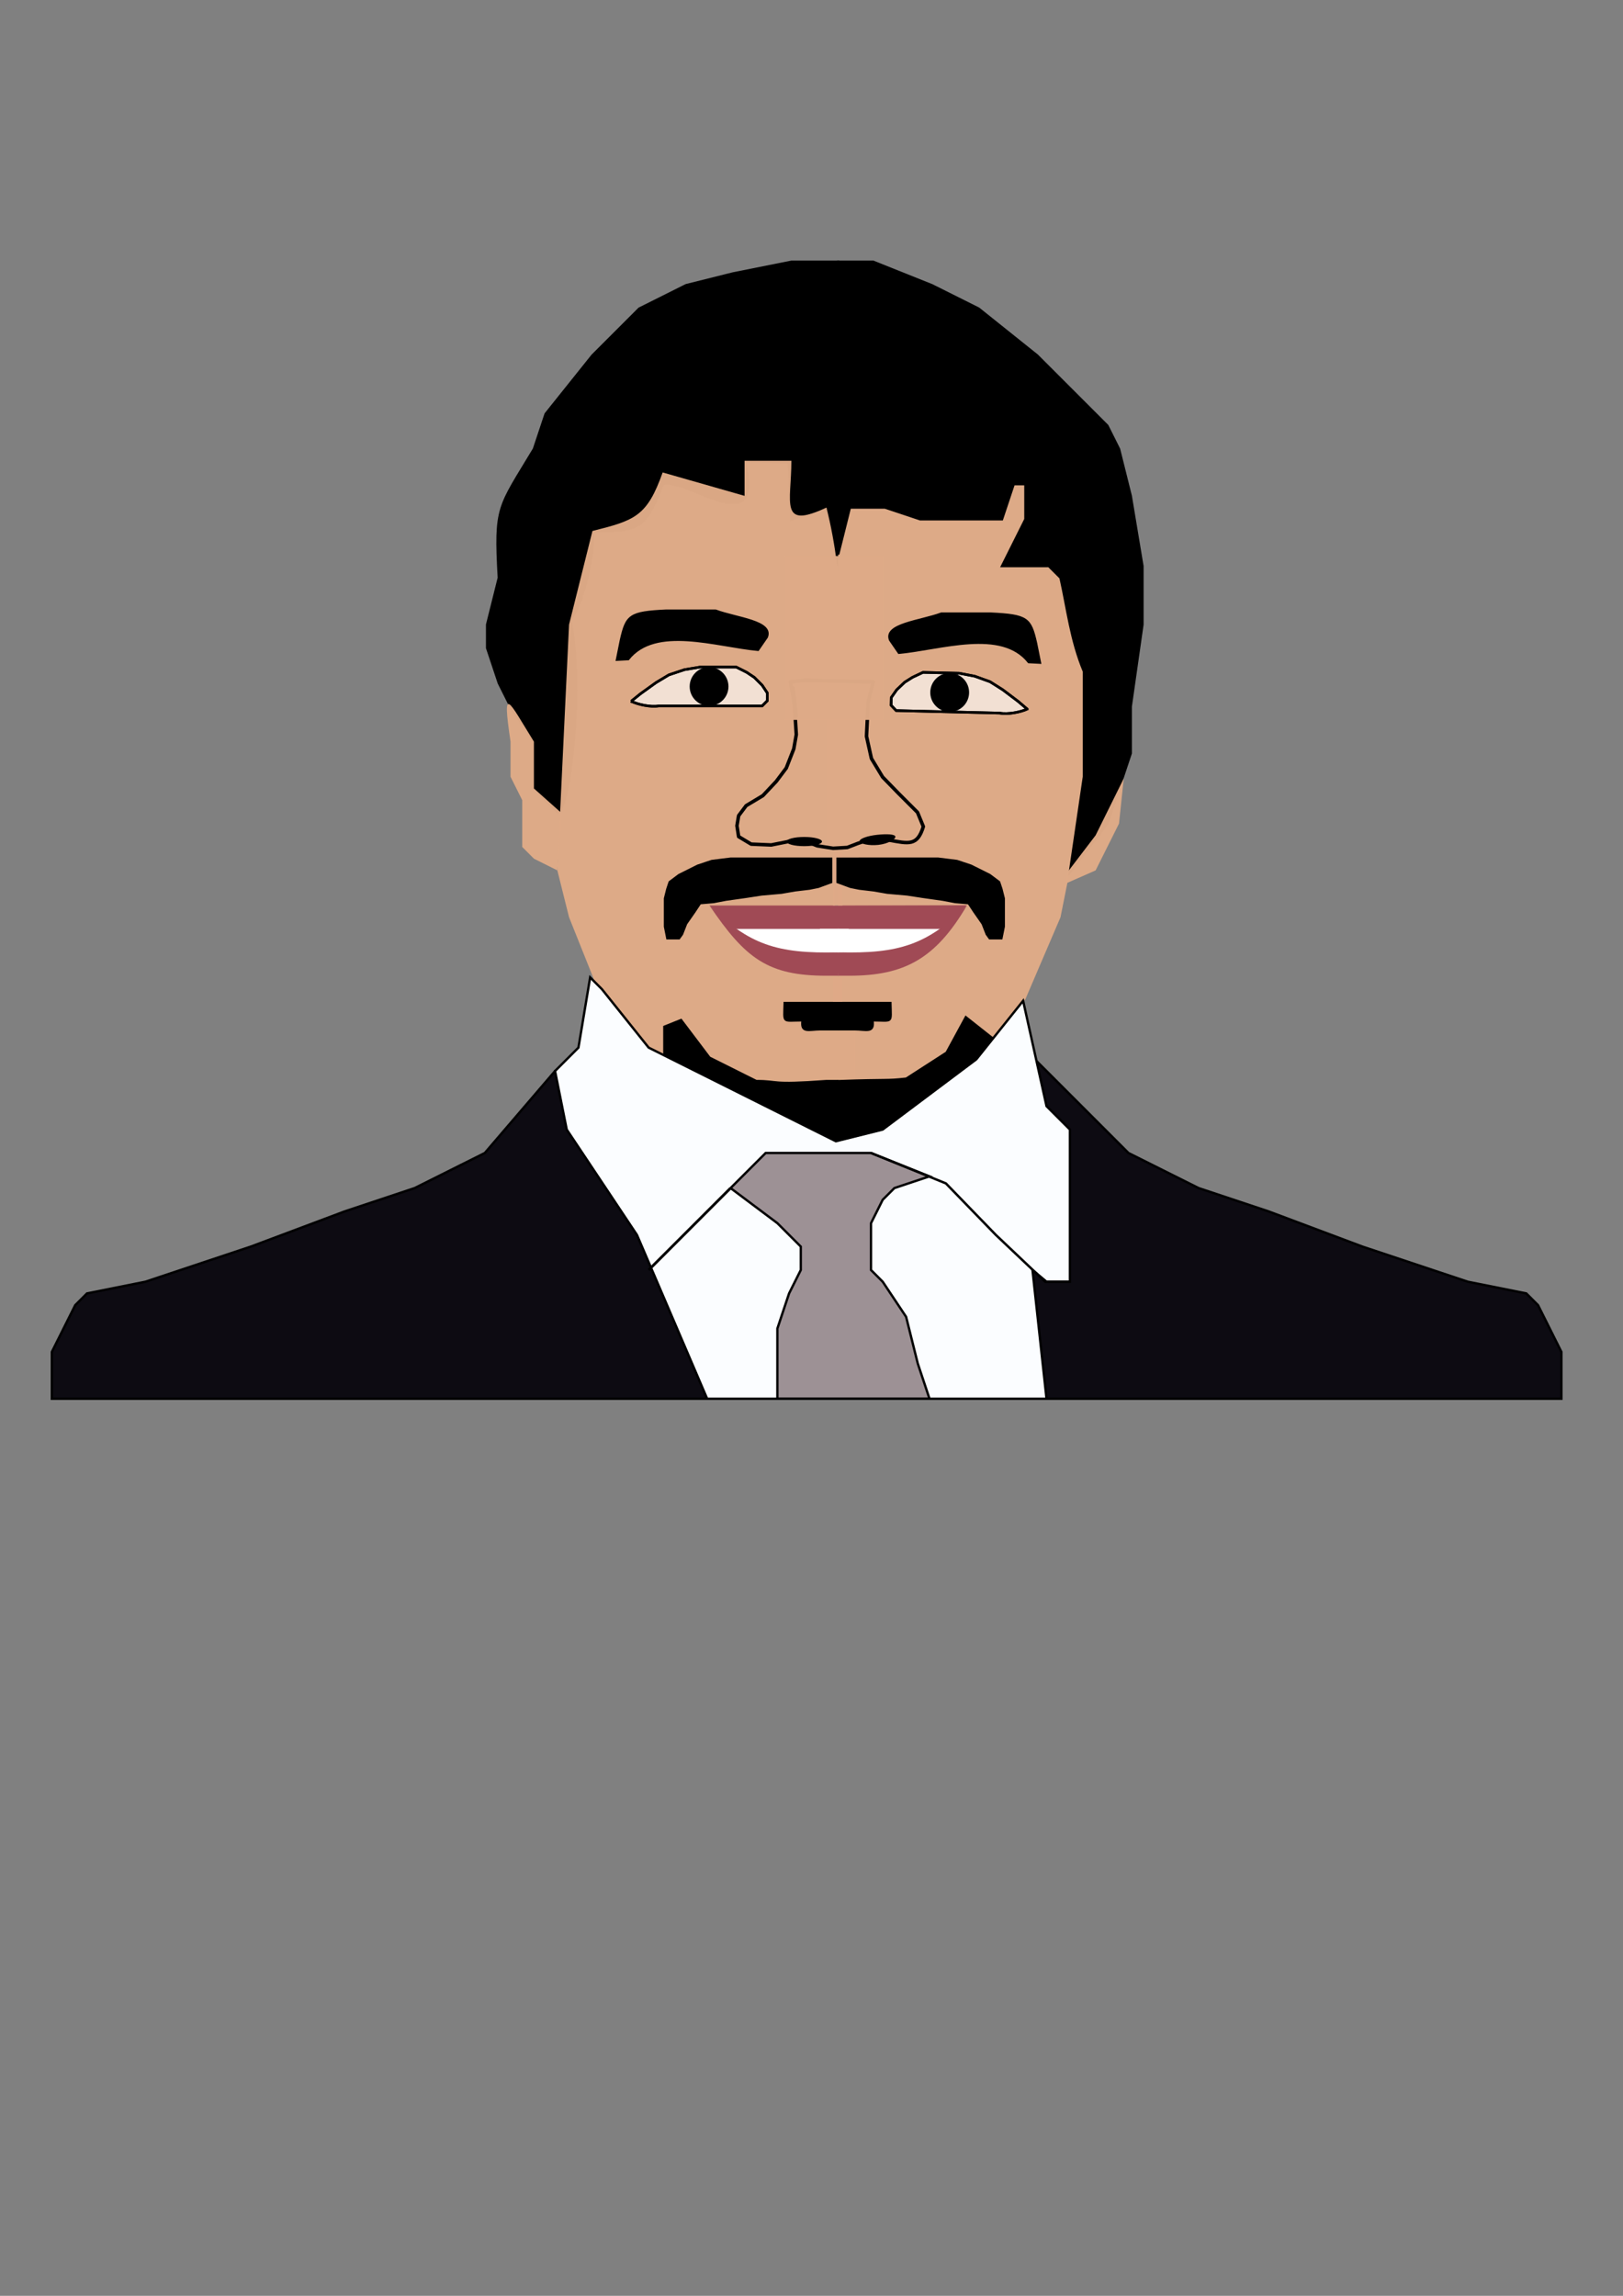
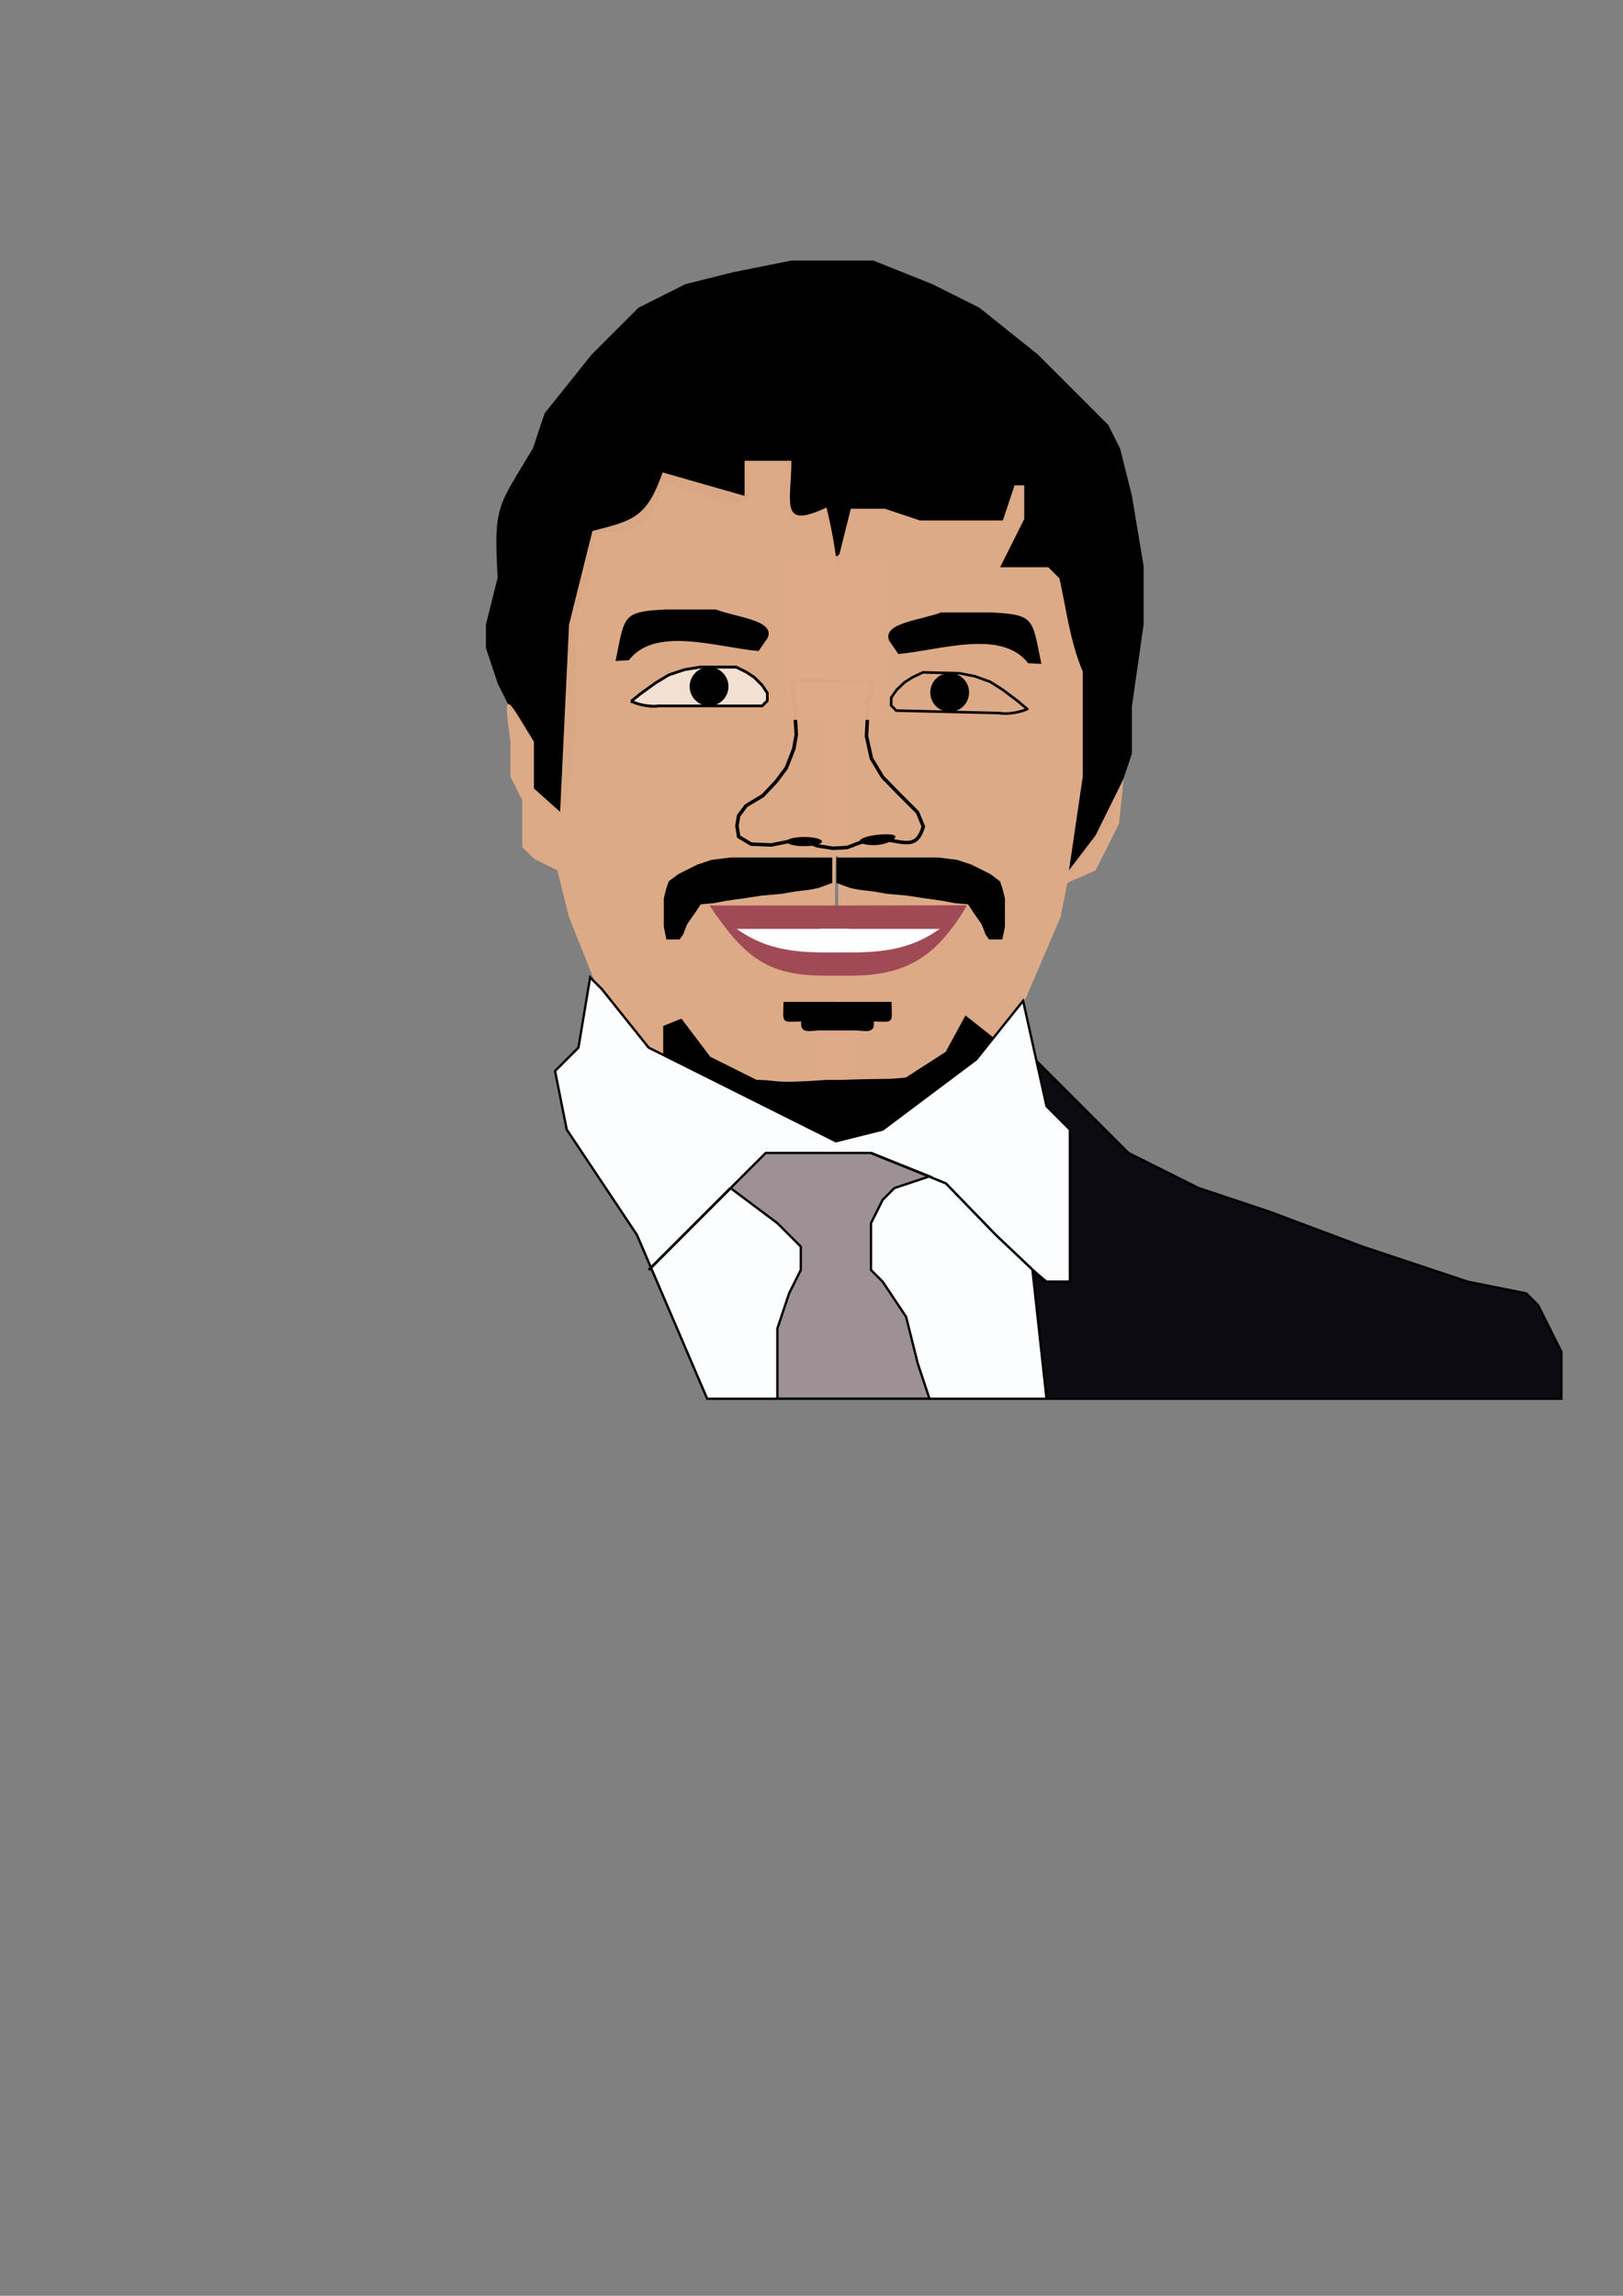
<svg xmlns="http://www.w3.org/2000/svg" xmlns:ns1="http://www.inkscape.org/namespaces/inkscape" xmlns:ns2="http://sodipodi.sourceforge.net/DTD/sodipodi-0.dtd" width="744.094" height="1052.362" id="svg2" version="1.1" ns1:version="0.48.5 r10040" ns2:docname="Manny PacMan - Ieng.svg">
  <rect width="100%" height="100%" fill="#808080" stroke="none" />
  <defs id="defs4" />
  <ns2:namedview id="base" pagecolor="#ffffff" bordercolor="#666666" borderopacity="1.0" ns1:pageopacity="0.0" ns1:pageshadow="2" ns1:zoom="0.35" ns1:cx="-326.7674" ns1:cy="542.03619" ns1:document-units="px" ns1:current-layer="g5194" showgrid="false" showguides="false" ns1:guide-bbox="true" ns1:window-width="1366" ns1:window-height="691" ns1:window-x="-9" ns1:window-y="-9" ns1:window-maximized="1">
    <ns2:guide orientation="1,0" position="410,769.286" id="guide3007" />
    <ns1:grid type="xygrid" id="grid3009" empspacing="5" visible="true" enabled="true" snapvisiblegridlinesonly="true" dotted="true" />
  </ns2:namedview>
  <g ns1:label="Layer 1" ns1:groupmode="layer" id="layer1">
    <g id="g5194" transform="matrix(1.073,0,0,1.073,-233.748,670.819)">
      <path style="fill:#0d0b12;fill-opacity:1;stroke:#000000;stroke-width:1px;stroke-linecap:butt;stroke-linejoin:miter;stroke-opacity:1" d="m 875,-67.638 -5,-5 -25,-5 -15,-5 -30,-10 -40,-15 -30,-10 -30,-15 -35,-35 -5,-5 5,20 -15,25 -20,35 -5,65 260,0 0,-20 -5,-10 z" id="path5188" ns1:connector-curvature="0" ns2:nodetypes="cccccccccccccccccc" />
      <path ns2:nodetypes="ccccccccccccccccccccccccccc" ns1:connector-curvature="0" id="path5024" d="m 455.982,-278.352 -10,-10 0,-20 -10,-15 -5,-10 -1,-3 -2,-6 -2,-6 0,-10 5,-20 c -1.723,-30.873 -0.19,-29.684 15,-55 l 5,-15 20,-25 20,-20 20,-10 20,-5 25,-5 20,0 0.018,129.714 -5.018,-24.714 -15,5 L 555,-427.638 535.982,-428.352 c 9.018,35.714 -24.421,6.875 -35,10 -7.555,19.702 -10.301,20 -30,20 0.922,20.706 -10.982,45.714 -10,35 6.995,29.785 0.099,86.482 -5,85 z" style="fill:#000000;stroke:#000000;stroke-width:1px;stroke-linecap:butt;stroke-linejoin:miter;stroke-opacity:1" />
      <path ns2:nodetypes="cccccccccc" ns1:connector-curvature="0" id="path5026" d="m 455.982,-253.352 -10,-5 -5,-5 0,-20 -5,-10 0,-15 c -3.713,-24.949 -0.916,-17.57 10,0 l 0,20 L 458,-277.638 z" style="fill:#deaa87;fill-opacity:0.98;stroke:none" />
      <path ns2:nodetypes="ccccccccccccccc" ns1:connector-curvature="0" id="path5028" d="m 455.982,-253.352 5,20 10,25 c 13.53,35.202 25.562,38.708 50,55 l 55,20 0,-75 c -5.864,-64.475 10.638,-137.446 -5,-200 -20.313,9.519 -15,-2.069 -15,-20 l -20,0 0,15 -35,-10 c -6.677,18.826 -11.913,20.478 -30,25 l -5,20 -5,20 z" style="fill:#deaa87;fill-opacity:0.98;stroke:none" />
      <path ns2:nodetypes="ccccccccc" ns1:connector-curvature="0" id="path5030" d="m 481.371,-343.274 1.706,-8.446 c 2.419,-10.612 3.692,-11.904 19.408,-12.669 l 12.669,0 8.446,0 c 9,3.349 24.71,4.565 21.943,11.406 l -3.779,5.486 c -17.869,-1.645 -43.871,-10.745 -55.474,3.97 z" style="fill:#000000;fill-opacity:1;stroke:#000000;stroke-width:0.845px;stroke-linecap:butt;stroke-linejoin:miter;stroke-opacity:1" />
      <path ns2:nodetypes="ccccccccccccc" ns1:connector-curvature="0" id="path5034" d="m 508.839,-189.424 12.143,16.071 20,10 c 10,0 5.535,1.792 30,0 l 5,0 -0.339,30.714 c -0.619,-5.585 5.878,1.53 -14.661,-5.714 l -10.339,-5 -15,-5 -14.661,-5 -19.268,-12.857 0,-20.357 z" style="fill:#000000;fill-opacity:1;stroke:#000000;stroke-width:1px;stroke-linecap:butt;stroke-linejoin:miter;stroke-opacity:1" />
      <path ns2:nodetypes="ccccccc" ns1:connector-curvature="0" id="path5036" d="m 575.904,-196.8 -15.265,0 -7.632,0 c -0.22,9.178 -1.111,7.632 7.632,7.632 -0.81,5.59 3.057,3.816 7.632,3.816 l 7.632,0 z" style="fill:#000000;stroke:#000000;stroke-width:0.763px;stroke-linecap:butt;stroke-linejoin:miter;stroke-opacity:1" />
      <path ns2:nodetypes="cccc" ns1:connector-curvature="0" id="path5038" d="m 530.329,-229.781 46.01,0 0,12.02 c -21.293,0.643 -31.086,1.482 -46.01,-12.02 z" style="fill:#ffffff;stroke:none" />
      <path ns1:connector-curvature="0" id="path5042" d="m 575.982,-133.352 25,-10 35,-25 20,-30 15,-35 5,-25 5,-30 0,-40 0,-10 -5,-15 -5,-25 -5,-5 -20,0 10,-20 0,-15 -5,0 -5,15 -35,0 -15,-5 -15,0 -5,20 z" style="fill:#deaa87;fill-opacity:0.98;stroke:none" />
      <path ns2:nodetypes="ccccccccccccccccccccccccccccc" ns1:connector-curvature="0" id="path5044" d="m 575.982,-388.352 0,-125 15,0 25,10 20,10 25,20 10,10 20,20 5,10 5,20 5,30 0,25 -5,35 0,20 -10,30 -15.982,20.714 5.982,-40.714 0,-45 c -5.58,-13.333 -7.013,-26.667 -10,-40 l -5,-5 -20,0 10,-20 0,-15 -5,0 -5,15 -35,0 -15,-5 -15,0 z" style="fill:#000000;fill-opacity:1;stroke:#000000;stroke-width:1px;stroke-linecap:butt;stroke-linejoin:miter;stroke-opacity:1" />
      <path ns2:nodetypes="cccccccc" ns1:connector-curvature="0" id="path5046" d="m 673,-247.638 12.982,-5.714 5,-10 5,-10 L 698,-292.638 685.982,-268.352 674,-252.638 z" style="fill:#deaa87;fill-opacity:0.98;stroke:none" />
      <path style="fill:#000000;fill-opacity:1;stroke:#000000;stroke-width:0.845px;stroke-linecap:butt;stroke-linejoin:miter;stroke-opacity:1" d="m 662.285,-342.012 -1.706,-8.446 c -2.419,-10.612 -3.692,-11.904 -19.408,-12.669 l -12.669,0 -8.446,0 c -9,3.349 -24.71,4.565 -21.943,11.406 l 3.779,5.486 c 17.869,-1.645 43.871,-10.745 55.474,3.97 z" id="path5052" ns1:connector-curvature="0" ns2:nodetypes="ccccccccc" />
      <path style="fill:#ffffff;stroke:none" d="m 621.761,-229.781 -46.136,0 0,11.515 25.631,0 c 7.405,-1.703 14.133,-5.943 20.505,-11.515 z" id="path5054" ns1:connector-curvature="0" ns2:nodetypes="ccccc" />
      <path ns2:nodetypes="ccccccc" style="fill:#000000;stroke:#000000;stroke-width:0.763px;stroke-linecap:butt;stroke-linejoin:miter;stroke-opacity:1" d="m 575.507,-196.8 15.265,0 7.632,0 c 0.22,9.178 1.111,7.632 -7.632,7.632 0.81,5.59 -3.057,3.816 -7.632,3.816 l -7.632,0 z" id="path5056" ns1:connector-curvature="0" />
      <path style="fill:#000000;fill-opacity:1;stroke:#000000;stroke-width:0.916px;stroke-linecap:butt;stroke-linejoin:miter;stroke-opacity:1" d="m 630.509,-190.692 -8.234,15.161 -17.217,11.107 c -9.108,0.999 -6.614,0.259 -29.076,1.072 l -3.378,2.059 3.378,27.941 c 0.006,-5.149 -10,5 13.358,-6.303 l 11.642,-3.697 10.438,-7.943 9.562,-7.057 c 10.832,-5.889 16.784,-12.502 21.071,-23.214 z" id="path5058" ns1:connector-curvature="0" ns2:nodetypes="cccccccccccc" />
      <path ns1:connector-curvature="0" id="path5060" d="m 520.982,-238.352 55,0 0,10 -45,0 -10,-10 z" style="fill:#a04a55;fill-opacity:1;stroke:none" />
      <path ns2:nodetypes="ccccc" ns1:connector-curvature="0" id="path5062" d="m 520.982,-238.352 c 15.377,22.656 24.948,30 50,30 l 5,0 0,-10 c -26.203,0.696 -38.274,-3.385 -55,-20 z" style="fill:#a04a55;fill-opacity:1;stroke:none" />
      <path style="fill:#a04a55;fill-opacity:1;stroke:none" d="m 630.982,-238.352 -55,0 0,10 45,0 10,-10 z" id="path5064" ns1:connector-curvature="0" />
      <path style="fill:#a04a55;fill-opacity:1;stroke:none" d="m 630.982,-238.352 c -13.436,22.918 -26.883,29.93 -50,30 l -5,0 0,-10 c 26.203,0.696 38.274,-3.385 55,-20 z" id="path5066" ns1:connector-curvature="0" ns2:nodetypes="ccccc" />
-       <rect style="fill:#deaa87;fill-opacity:0.98;stroke:none" id="rect5070" width="14.597" height="20.619" x="568.562" y="-184.85" />
      <rect y="-335.372" x="570.982" height="70.556" width="10" id="rect5072" style="fill:#deaa87;fill-opacity:1;stroke:none" />
      <path ns2:nodetypes="ccccc" ns1:connector-curvature="0" id="rect5074" d="m 568.197,-228.385 12.321,0 0,9.414 c -3.543,1.129 -8.077,0.274 -12.321,0 z" style="fill:#ffffff;fill-opacity:1;stroke:none" />
      <g transform="translate(-561.069,-453.454)" style="fill:none" id="g5076">
        <path ns2:nodetypes="cccccccccccccccccccccccccccccccc" ns1:connector-curvature="0" id="path5078" d="m 1125.051,195.102 5,0 4,0 0,10 -5.485,2.02 -3.758,0.758 -6.253,0.747 -5.747,1 -8.495,0.747 -6.505,1 -8.747,1.242 -5.253,1 -5.758,0.485 -2.485,3.758 -3.495,5 -1.758,4.495 -1.263,1.747 -5,0 -1,-5 0,-6 0,-6 1,-4 1,-3 4,-3 4,-2 4,-2 6,-2 8,-1 6,0 10,0 8,0 10,0" style="fill:#000000;stroke:#000000;stroke-width:1px;stroke-linecap:butt;stroke-linejoin:miter;stroke-opacity:1" />
      </g>
      <rect style="fill:#deaa87;fill-opacity:0.98;fill-rule:evenodd;stroke:none;stroke-width:1.5;stroke-linecap:square;stroke-linejoin:round;stroke-miterlimit:4;stroke-opacity:1;stroke-dasharray:none" id="rect5256" width="2.904" height="6.061" x="382.848" y="386.04" transform="matrix(0.932,0,0,0.932,217.752,-624.913)" />
      <path ns2:nodetypes="cccccccccccccccccccccccccccccccccc" ns1:connector-curvature="0" id="path4956" d="m 558.084,-319.214 -1.429,-12.143 0.714,8.571 0.714,11.429 -1.071,6.071 -3.214,8.214 -4.286,5.714 -5.714,6.071 -7.143,4.286 -3.214,4.286 -0.714,4.286 0.714,4.643 5.357,3.214 8.571,0.357 7.143,-1.429 5.714,-0.357 5,1.429 1.786,0.714 6.786,1.071 6.071,-0.357 4.643,-1.786 5.357,-1.786 7.5,0.357 c 8.94,1.635 12.422,2.653 15,-5.714 l -2.5,-6.071 -8.258,-8.258 -6.638,-6.829 -4.787,-7.918 -2.103,-9.495 0.714,-14.643 2.143,-8.571 -29.286,-0.714 -6.071,0.714 z" style="fill:none;stroke:#000000;stroke-width:1.5;stroke-linecap:butt;stroke-linejoin:round;stroke-miterlimit:4;stroke-opacity:1;stroke-dasharray:none" />
      <rect y="-387.638" x="553.157" height="70" width="42.078" id="rect5068" style="fill:#deaa87;fill-opacity:0.98;stroke:none" />
      <path ns1:connector-curvature="0" id="path4958" d="m 569.058,-265.665 c 0,1.085 -3.398,1.964 -7.589,1.964 -4.191,0 -7.589,-0.879 -7.589,-1.964 0,-1.085 3.398,-1.964 7.589,-1.964 4.191,0 7.589,0.879 7.589,1.964 z" style="fill:#000000;fill-opacity:1;fill-rule:evenodd;stroke:none" />
      <path ns2:nodetypes="sssss" ns1:connector-curvature="0" id="path4960" d="m 600.422,-267.753 c 0.113,1.079 -3.129,3.068 -7.298,3.506 -4.168,0.438 -7.863,-0.483 -7.976,-1.562 -0.113,-1.079 3.353,-2.309 7.521,-2.747 4.168,-0.438 7.64,-0.276 7.753,0.803 z" style="fill:#000000;fill-opacity:1;fill-rule:evenodd;stroke:none" />
      <rect y="-217.995" x="569.107" height="8.571" width="11.964" id="rect5100" style="fill:#a04a55;fill-opacity:1;fill-rule:evenodd;stroke:none" />
      <path ns2:nodetypes="ccccc" ns1:connector-curvature="0" id="rect5102" d="m 522.009,-238.038 108.56,-0.379 -7.324,9.708 -94.923,0 z" style="fill:#a04a55;fill-opacity:1;fill-rule:evenodd;stroke:none" />
-       <rect y="-260.735" x="573.751" height="22.387" width="4.017" id="rect5104" style="fill:#dea987;fill-opacity:0.992;fill-rule:evenodd;stroke:none" />
      <rect style="fill:#dea987;fill-opacity:0.992;fill-rule:evenodd;stroke:none" id="rect5106" width="4.018" height="10.714" x="573.75" y="-207.878" />
      <rect y="-184.85" x="568.562" height="20.619" width="14.597" id="rect5108" style="fill:#deaa87;fill-opacity:0.98;stroke:none" />
      <g style="fill:#ffffff;fill-opacity:0.63" id="g5156" transform="translate(-2.525,0)">
        <g style="fill:#ffffff;fill-opacity:0.63" id="g5158" transform="matrix(-1.106,0,0,1.106,1031.545,-593.877)">
          <g style="fill:#ffffff;fill-opacity:0.63" transform="translate(767,88)" id="g5160">
            <path transform="translate(-727.051,120.26)" ns1:connector-curvature="0" id="path5162" d="m 449.627,34.298 -3.557,-2.873 -6.019,-4.323 -5,-3 -6,-2 -6,-1 -9,0 -5,0 -2,1 -2,1 -3,2 -3,3 -2,3 0,3 2,2 8,0 14,0 18,0 c 3.137,0.552 8.142,-0.587 10.576,-1.804 z" style="fill:#ffffff;fill-opacity:0.63;stroke:#000000;stroke-width:1px;stroke-linecap:butt;stroke-linejoin:miter;stroke-opacity:1" ns2:nodetypes="ccccccccccccccccccc" />
            <path transform="matrix(0.75,0,0,0.75,127.5,30.841)" d="m -570,157.362 c 0,5.523 -4.477,10 -10,10 -5.523,0 -10,-4.477 -10,-10 0,-5.523 4.477,-10 10,-10 5.523,0 10,4.477 10,10 z" ns2:ry="10" ns2:rx="10" ns2:cy="157.36218" ns2:cx="-580" id="path5164" style="fill:#ffffff;fill-opacity:0.63;fill-rule:evenodd;stroke:none" ns2:type="arc" />
          </g>
        </g>
      </g>
      <g transform="translate(-2.525,0)" id="g5136">
        <g transform="matrix(-1.106,0,0,1.106,1031.545,-593.877)" id="g5128">
          <g id="g5130" transform="translate(767,88)">
            <path ns2:nodetypes="ccccccccccccccccccc" style="fill:none;stroke:#000000;stroke-width:1px;stroke-linecap:butt;stroke-linejoin:miter;stroke-opacity:1" d="m 449.627,34.298 -3.557,-2.873 -6.019,-4.323 -5,-3 -6,-2 -6,-1 -9,0 -5,0 -2,1 -2,1 -3,2 -3,3 -2,3 0,3 2,2 8,0 14,0 18,0 c 3.137,0.552 8.142,-0.587 10.576,-1.804 z" id="path5132" ns1:connector-curvature="0" transform="translate(-727.051,120.26)" />
            <path ns2:type="arc" style="fill:#000000;fill-opacity:1;fill-rule:evenodd;stroke:none" id="path5134" ns2:cx="-580" ns2:cy="157.36218" ns2:rx="10" ns2:ry="10" d="m -570,157.362 c 0,5.523 -4.477,10 -10,10 -5.523,0 -10,-4.477 -10,-10 0,-5.523 4.477,-10 10,-10 5.523,0 10,4.477 10,10 z" transform="matrix(0.75,0,0,0.75,127.5,30.841)" />
          </g>
        </g>
      </g>
      <g style="fill:#ffffff" transform="matrix(-1,-0.024,-0.024,1,1138.996,15.098)" id="g5166">
        <g style="fill:#ffffff;fill-opacity:0.631" transform="matrix(-1.106,0,0,1.106,1031.545,-593.877)" id="g5168">
          <g style="fill:#ffffff;fill-opacity:0.631" id="g5170" transform="translate(767,88)">
-             <path ns2:nodetypes="ccccccccccccccccccc" style="fill:#ffffff;fill-opacity:0.631;stroke:#000000;stroke-width:1px;stroke-linecap:butt;stroke-linejoin:miter;stroke-opacity:1" d="m 449.627,34.298 -3.557,-2.873 -6.019,-4.323 -5,-3 -6,-2 -6,-1 -9,0 -5,0 -2,1 -2,1 -3,2 -3,3 -2,3 0,3 2,2 8,0 14,0 18,0 c 3.137,0.552 8.142,-0.587 10.576,-1.804 z" id="path5172" ns1:connector-curvature="0" transform="translate(-727.051,120.26)" />
            <path ns2:type="arc" style="fill:#ffffff;fill-opacity:0.631;fill-rule:evenodd;stroke:none" id="path5174" ns2:cx="-580" ns2:cy="157.36218" ns2:rx="10" ns2:ry="10" d="m -570,157.362 c 0,5.523 -4.477,10 -10,10 -5.523,0 -10,-4.477 -10,-10 0,-5.523 4.477,-10 10,-10 5.523,0 10,4.477 10,10 z" transform="matrix(0.75,0,0,0.75,127.5,30.841)" />
          </g>
        </g>
      </g>
      <g id="g5142" transform="matrix(-1,-0.024,-0.024,1,1138.996,15.098)">
        <g id="g5144" transform="matrix(-1.106,0,0,1.106,1031.545,-593.877)">
          <g transform="translate(767,88)" id="g5146">
            <path transform="translate(-727.051,120.26)" ns1:connector-curvature="0" id="path5148" d="m 449.627,34.298 -3.557,-2.873 -6.019,-4.323 -5,-3 -6,-2 -6,-1 -9,0 -5,0 -2,1 -2,1 -3,2 -3,3 -2,3 0,3 2,2 8,0 14,0 18,0 c 3.137,0.552 8.142,-0.587 10.576,-1.804 z" style="fill:none;stroke:#000000;stroke-width:1px;stroke-linecap:butt;stroke-linejoin:miter;stroke-opacity:1" ns2:nodetypes="ccccccccccccccccccc" />
            <path transform="matrix(0.75,0,0,0.75,127.5,30.841)" d="m -570,157.362 c 0,5.523 -4.477,10 -10,10 -5.523,0 -10,-4.477 -10,-10 0,-5.523 4.477,-10 10,-10 5.523,0 10,4.477 10,10 z" ns2:ry="10" ns2:rx="10" ns2:cy="157.36218" ns2:cx="-580" id="path5150" style="fill:#000000;fill-opacity:1;fill-rule:evenodd;stroke:none" ns2:type="arc" />
          </g>
        </g>
      </g>
      <g id="g5152" style="fill:none" transform="matrix(-1,0,0,1,1709.774,-453.454)">
        <path style="fill:#000000;stroke:#000000;stroke-width:1px;stroke-linecap:butt;stroke-linejoin:miter;stroke-opacity:1" d="m 1125.051,195.102 5,0 4,0 0,10 -5.485,2.02 -3.758,0.758 -6.253,0.747 -5.747,1 -8.495,0.747 -6.505,1 -8.747,1.242 -5.253,1 -5.758,0.485 -2.485,3.758 -3.495,5 -1.758,4.495 -1.263,1.747 -5,0 -1,-5 0,-6 0,-6 1,-4 1,-3 4,-3 4,-2 4,-2 6,-2 8,-1 6,0 10,0 8,0 10,0" id="path5154" ns1:connector-curvature="0" ns2:nodetypes="cccccccccccccccccccccccccccccccc" />
      </g>
-       <path ns2:nodetypes="ccccccccccccccccccc" ns1:connector-curvature="0" id="path5180" d="m 250,-67.638 5,-5 25,-5 15,-5 30,-10 40,-15 30,-10 30,-15 30,-35 5,0 0,15 15,25 20,35 25,65 -280,0 0,-20 5,-10 5,-10 z" style="fill:#0d0b12;fill-opacity:1;stroke:#000000;stroke-width:1px;stroke-linecap:butt;stroke-linejoin:miter;stroke-opacity:1" />
      <path ns2:nodetypes="ccccccccccccccccccc" ns1:connector-curvature="0" id="path5184" d="m 520,-27.638 145,0 -6,-55 6,5 10,0 0,-65 -10,-10 -10,-45 -20,25 -40,30 -20,5 -80,-40 -20,-25 -5,-5 -5,30 -10,10 5,25 30,45 z" style="fill:#fbfdff;fill-opacity:1;stroke:#000000;stroke-width:1px;stroke-linecap:butt;stroke-linejoin:miter;stroke-opacity:1" />
      <path ns1:connector-curvature="0" id="path5182" d="m 530,-117.638 20,15 10,10 0,10 -5,10 -5,15 0,30 65,0 -5,-15 -5,-20 -10,-15 -5,-5 0,-20 5,-10 5,-5 15,-5 -25,-10 -15,0 -25,0 -5,0 -15,15 z" style="fill:#4f363b;fill-opacity:0.541;stroke:#000000;stroke-width:1px;stroke-linecap:butt;stroke-linejoin:miter;stroke-opacity:1" />
      <path ns1:connector-curvature="0" id="path5190" d="M 530,-117.638 506.667,-94.304 495,-82.638 l 0,0 0,0" style="fill:none;stroke:#000000;stroke-width:1.167px;stroke-linecap:butt;stroke-linejoin:miter;stroke-opacity:1" />
      <path ns2:nodetypes="cccccc" ns1:connector-curvature="0" id="path5192" d="m 590,-132.638 32,13 21.333,22 21.111,20 10.556,0 -10.556,0" style="fill:none;stroke:#000000;stroke-width:1.027px;stroke-linecap:butt;stroke-linejoin:miter;stroke-opacity:1" />
    </g>
  </g>
</svg>